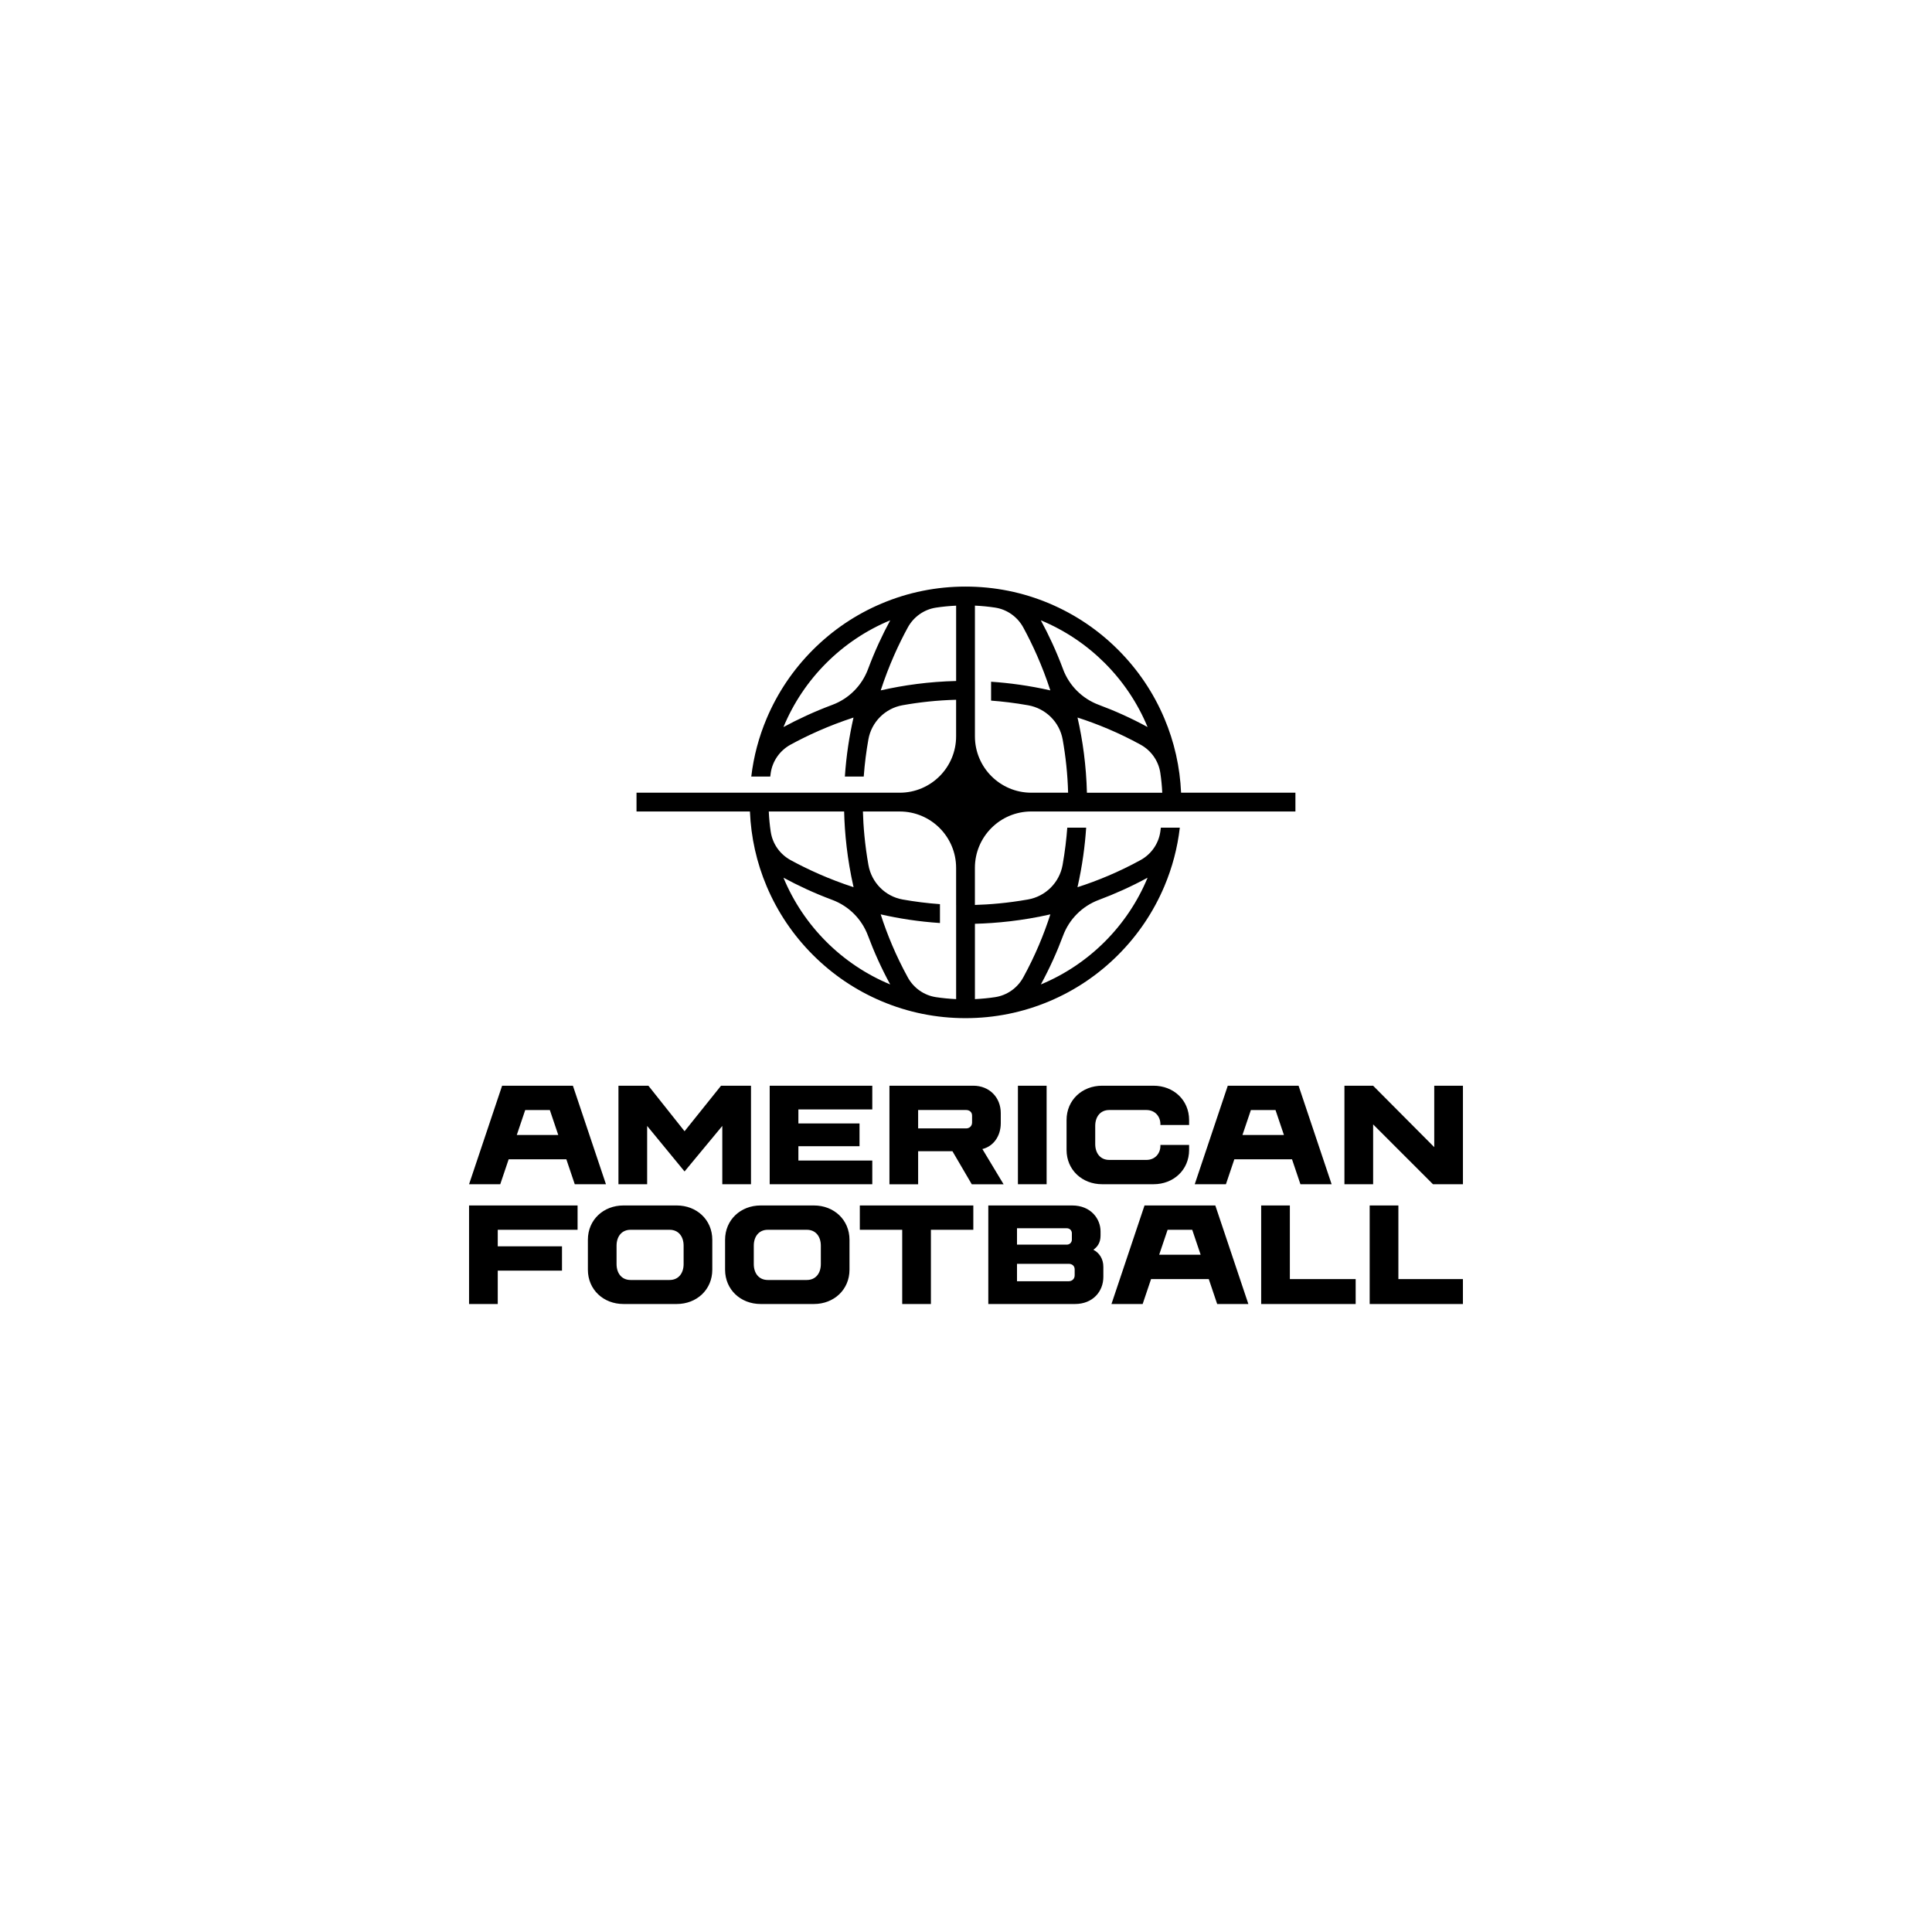
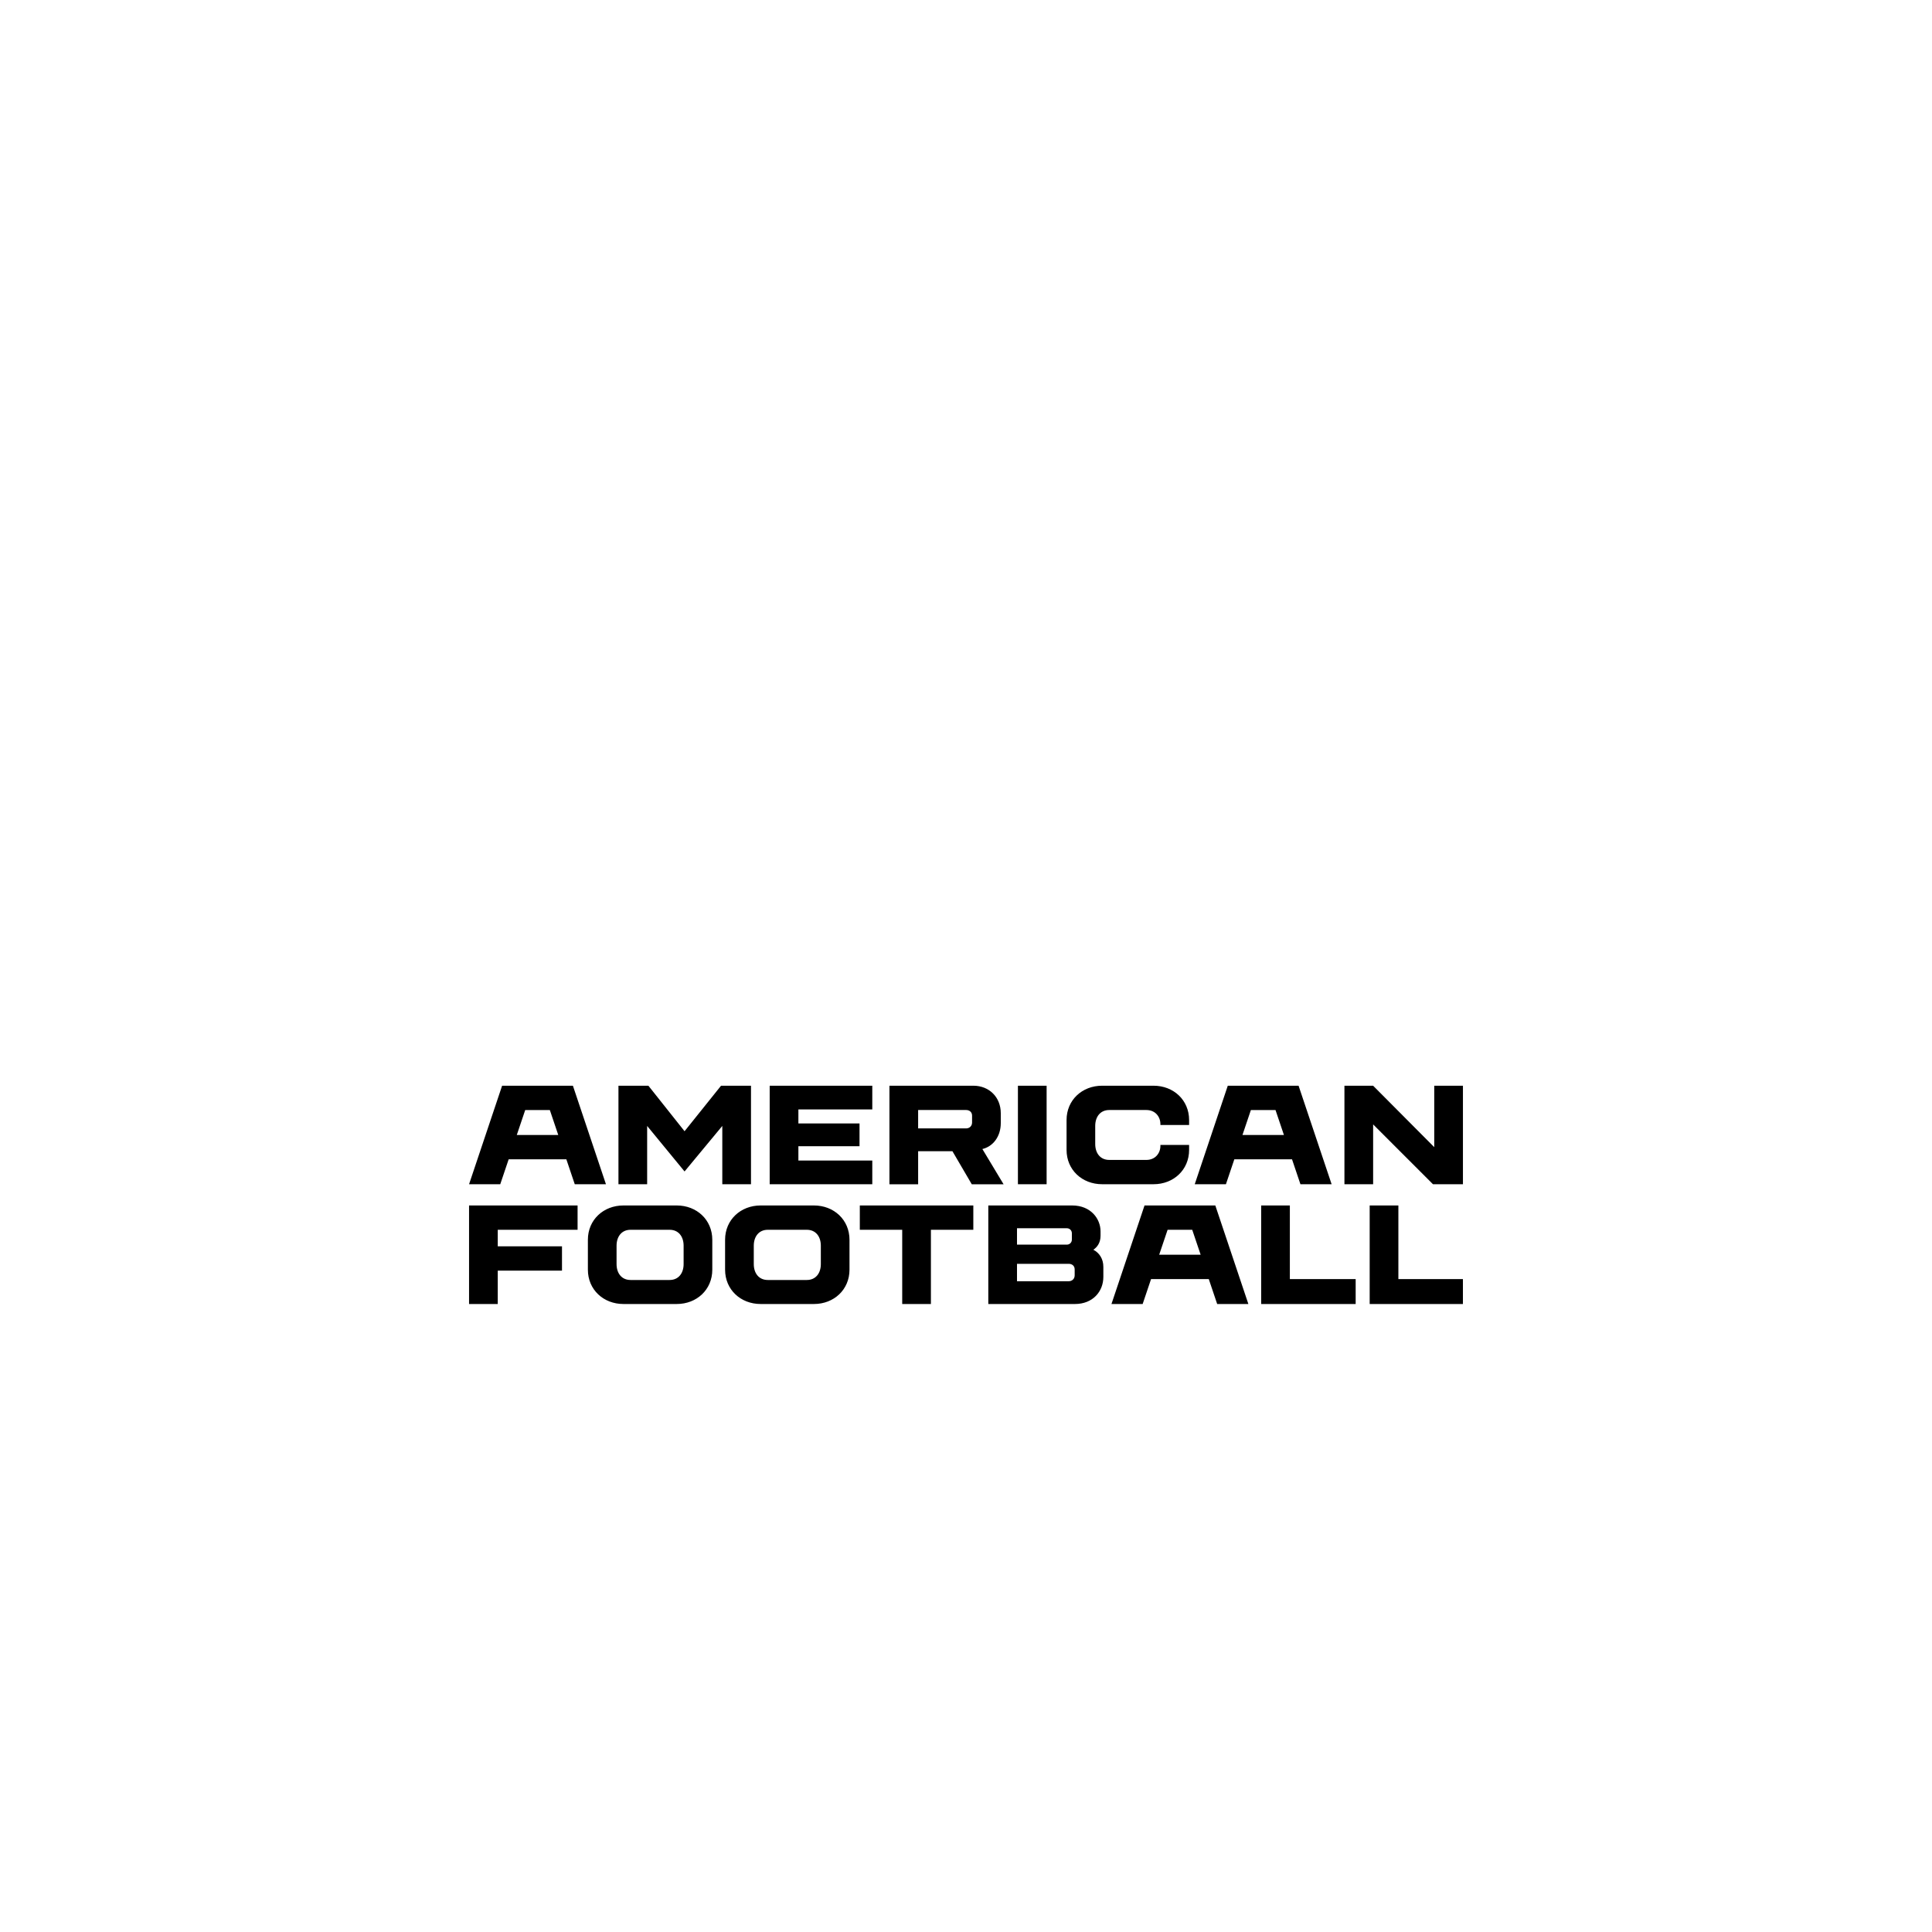
<svg xmlns="http://www.w3.org/2000/svg" id="LOGOS" viewBox="0 0 1024 1024">
-   <path d="M626,420.15c-.6-13.63-3.57-26.86-8.87-39.4-5.76-13.62-14.01-25.85-24.51-36.35-10.5-10.5-22.73-18.74-36.35-24.51-14.11-5.97-29.08-8.99-44.52-8.99s-30.41,3.03-44.52,8.99c-13.62,5.76-25.85,14.01-36.35,24.51-10.5,10.5-18.74,22.73-24.51,36.35-4.19,9.9-6.92,20.22-8.18,30.84h10.06c.09-.65.16-1.31.26-1.96.96-6.38,4.91-11.91,10.58-14.99,8.82-4.8,20.03-10,33.29-14.32-2.22,9.72-3.83,20.16-4.58,31.26h10c.5-6.85,1.35-13.43,2.47-19.71,1.65-9.2,8.88-16.43,18.08-18.08,8.9-1.59,18.39-2.64,28.41-2.9v19.38c0,16.5-13.38,29.88-29.88,29.88h-139.51v9.96h60.11c.57,13.73,3.54,27.05,8.88,39.68,5.76,13.62,14.01,25.85,24.51,36.35,10.5,10.5,22.73,18.74,36.35,24.51,14.11,5.97,29.08,8.99,44.52,8.99s30.41-3.03,44.52-8.99c13.62-5.76,25.85-14.01,36.35-24.51,10.5-10.5,18.74-22.73,24.51-36.35,4.22-9.99,6.97-20.41,8.21-31.12h-10.05c-.1.75-.18,1.51-.3,2.26-.95,6.34-4.86,11.86-10.48,14.94-11.41,6.26-22.69,10.92-33.41,14.37,2.58-11.38,3.97-22.03,4.6-31.57h-10.01c-.44,5.89-1.2,12.53-2.47,19.72-1.65,9.36-8.99,16.7-18.35,18.35-10.87,1.92-20.48,2.68-28.14,2.9v-19.66c0-16.5,13.38-29.88,29.88-29.88h140v-9.96h-60.61ZM408.51,440.92c-.53-3.55-.88-7.15-1.04-10.8h39.94c.28,11.54,1.61,25.2,5,40.11-13.27-4.32-24.49-9.52-33.31-14.32-5.67-3.08-9.62-8.61-10.58-14.99ZM415.25,465.19c7.57,4.1,16.22,8.17,25.87,11.77,8.77,3.27,15.66,10.19,18.93,18.96,3.15,8.45,7.02,17.11,11.77,25.85-25.56-10.59-45.99-31.02-56.57-56.58ZM506.77,479.65v49.9c-3.61-.17-7.17-.51-10.68-1.04-6.34-.95-11.86-4.86-14.94-10.48-6.26-11.41-10.92-22.68-14.37-33.4,9.77,2.23,20.26,3.85,31.42,4.59v-10c-6.88-.5-13.49-1.35-19.8-2.47-9.28-1.66-16.48-9.02-18.12-18.3-1.94-10.96-2.7-20.64-2.92-28.34h19.52c16.5,0,29.88,13.38,29.88,29.88v19.66ZM460.07,354.66c-3.27,8.76-10.17,15.66-18.93,18.93-9.66,3.6-18.31,7.67-25.89,11.77,10.58-25.56,31.03-46,56.59-56.59-4.11,7.58-8.17,16.23-11.77,25.89ZM506.77,360.94c-14.39.35-27.74,2.19-39.97,4.98,4.32-13.26,9.52-24.48,14.32-33.29,3.08-5.67,8.61-9.62,14.99-10.58,3.5-.53,7.06-.87,10.66-1.04v39.94ZM563.44,495.94c3.27-8.79,10.19-15.7,18.98-18.98,8.44-3.15,17.1-7.02,25.83-11.76-10.58,25.55-31.02,45.98-56.57,56.57,4.74-8.73,8.62-17.39,11.76-25.83ZM556.72,484.62c-3.45,10.72-8.11,22-14.37,33.41-3.08,5.62-8.6,9.53-14.94,10.48-3.5.53-7.07.87-10.68,1.04v-39.93c11.51-.29,25.13-1.62,39.99-4.99ZM546.61,420.15c-16.5,0-29.88-13.38-29.88-29.88v-19.38s0,0,.01,0v-9.97s0,0-.01,0v-39.93c3.6.17,7.16.51,10.66,1.04,6.38.96,11.91,4.91,14.99,10.58,4.8,8.82,10,20.04,14.32,33.31-11.31-2.57-21.91-3.95-31.4-4.59v10.01c5.87.44,12.47,1.2,19.63,2.47,9.28,1.64,16.64,8.85,18.3,18.12,1.58,8.84,2.62,18.27,2.89,28.21h-19.51ZM563.43,354.65c-3.6-9.65-7.66-18.3-11.77-25.87,25.56,10.58,46,31.02,56.58,56.57-8.74-4.75-17.4-8.63-25.86-11.77-8.77-3.27-15.69-10.16-18.96-18.93ZM576.09,420.15c-.36-14.34-2.2-27.65-4.98-39.84,10.71,3.45,21.99,8.11,33.4,14.37,5.62,3.08,9.53,8.6,10.48,14.94.52,3.46.86,6.98,1.03,10.54h-39.93Z" />
  <path d="M266.13,575.45h37.52l17.52,52.23h-16.53l-4.46-13.22h-30.58l-4.46,13.22h-16.53l17.52-52.23ZM248.61,638.92h57.52v12.89h-42.31v8.76h34.05v12.89h-34.05v17.69h-15.21v-52.23ZM295.89,601.57l-4.46-13.22h-13.06l-4.46,13.22h21.98ZM311.59,672.97v-15.87c0-10.58,8.26-18.18,18.84-18.18h28.26c10.58,0,18.84,7.6,18.84,18.18v15.87c0,10.58-8.26,18.18-18.84,18.18h-28.26c-10.58,0-18.84-7.6-18.84-18.18ZM362.33,669.99v-9.75c0-4.79-2.64-8.43-7.44-8.43h-20.66c-4.79,0-7.44,3.64-7.44,8.43v9.75c0,4.79,2.64,8.43,7.44,8.43h20.66c4.79,0,7.44-3.64,7.44-8.43ZM327.79,575.45h15.87l19.17,24.13,19.34-24.13h15.87v52.23h-15.21v-30.91l-20,24.13-19.83-24.13v30.91h-15.21v-52.23ZM384.31,672.97v-15.87c0-10.58,8.26-18.18,18.84-18.18h28.26c10.58,0,18.84,7.6,18.84,18.18v15.87c0,10.58-8.26,18.18-18.84,18.18h-28.26c-10.58,0-18.84-7.6-18.84-18.18ZM435.06,669.99v-9.75c0-4.79-2.64-8.43-7.44-8.43h-20.66c-4.79,0-7.44,3.64-7.44,8.43v9.75c0,4.79,2.64,8.43,7.44,8.43h20.66c4.79,0,7.44-3.64,7.44-8.43ZM407.95,575.45h54.38v12.56h-39.17v7.44h32.4v12.07h-32.4v7.6h39.17v12.56h-54.38v-52.23ZM478.2,651.81h-22.48v-12.89h60.16v12.89h-22.48v39.34h-15.21v-39.34ZM471.42,575.45h44.46c8.43,0,14.55,6.12,14.55,14.55v5.29c0,7.11-4.13,12.4-9.75,13.72l11.24,18.68h-16.86l-10.25-17.52h-18.18v17.52h-15.21v-52.23ZM515.22,594.95v-3.64c0-1.98-1.49-2.98-3.14-2.98h-25.45v9.75h25.45c1.65,0,3.14-1.16,3.14-3.14ZM523.82,638.92h44.45c9.92,0,15.04,7.11,15.04,13.72v2.31c0,3.64-1.65,5.95-3.8,7.44,3.14,1.65,5.29,4.79,5.29,9.09v5.29c0,7.77-5.62,14.38-15.04,14.38h-45.94v-52.23ZM568.11,657.03v-3.39c0-1.49-1.16-2.64-2.64-2.64h-26.44v8.68h26.44c1.49,0,2.64-1.16,2.64-2.65ZM569.6,675.94v-3.12c0-1.98-1.49-2.97-3.14-2.97h-27.43v9.23h27.43c1.65,0,3.14-1.16,3.14-3.14ZM539.52,575.45h15.21v52.23h-15.21v-52.23ZM565.3,609.5v-15.87c0-10.58,8.26-18.18,18.84-18.18h27.27c10.58,0,18.84,7.6,18.84,18.18v2.64h-15.21v-.5c0-3.8-2.64-7.44-7.44-7.44h-19.67c-4.79,0-7.44,3.64-7.44,8.43v9.59c0,4.79,2.64,8.43,7.44,8.43h19.67c4.79,0,7.44-3.64,7.44-7.44v-.5h15.21v2.64c0,10.58-8.26,18.18-18.84,18.18h-27.27c-10.58,0-18.84-7.6-18.84-18.18ZM606.62,638.92h37.52l17.52,52.23h-16.53l-4.46-13.22h-30.58l-4.46,13.22h-16.53l17.52-52.23ZM636.37,665.04l-4.46-13.22h-13.06l-4.46,13.22h21.98ZM650.75,575.45h37.52l17.52,52.23h-16.53l-4.46-13.22h-30.58l-4.46,13.22h-16.53l17.52-52.23ZM680.51,601.57l-4.46-13.22h-13.06l-4.46,13.22h21.98ZM668.44,638.92h15.21v39.01h34.88v13.22h-50.08v-52.23ZM712.57,575.45h15.21l32.4,32.56v-32.56h15.21v52.23h-15.87l-31.73-31.73v31.73h-15.21v-52.23ZM725.96,638.92h15.21v39.01h34.21v13.22h-49.42v-52.23Z" />
</svg>